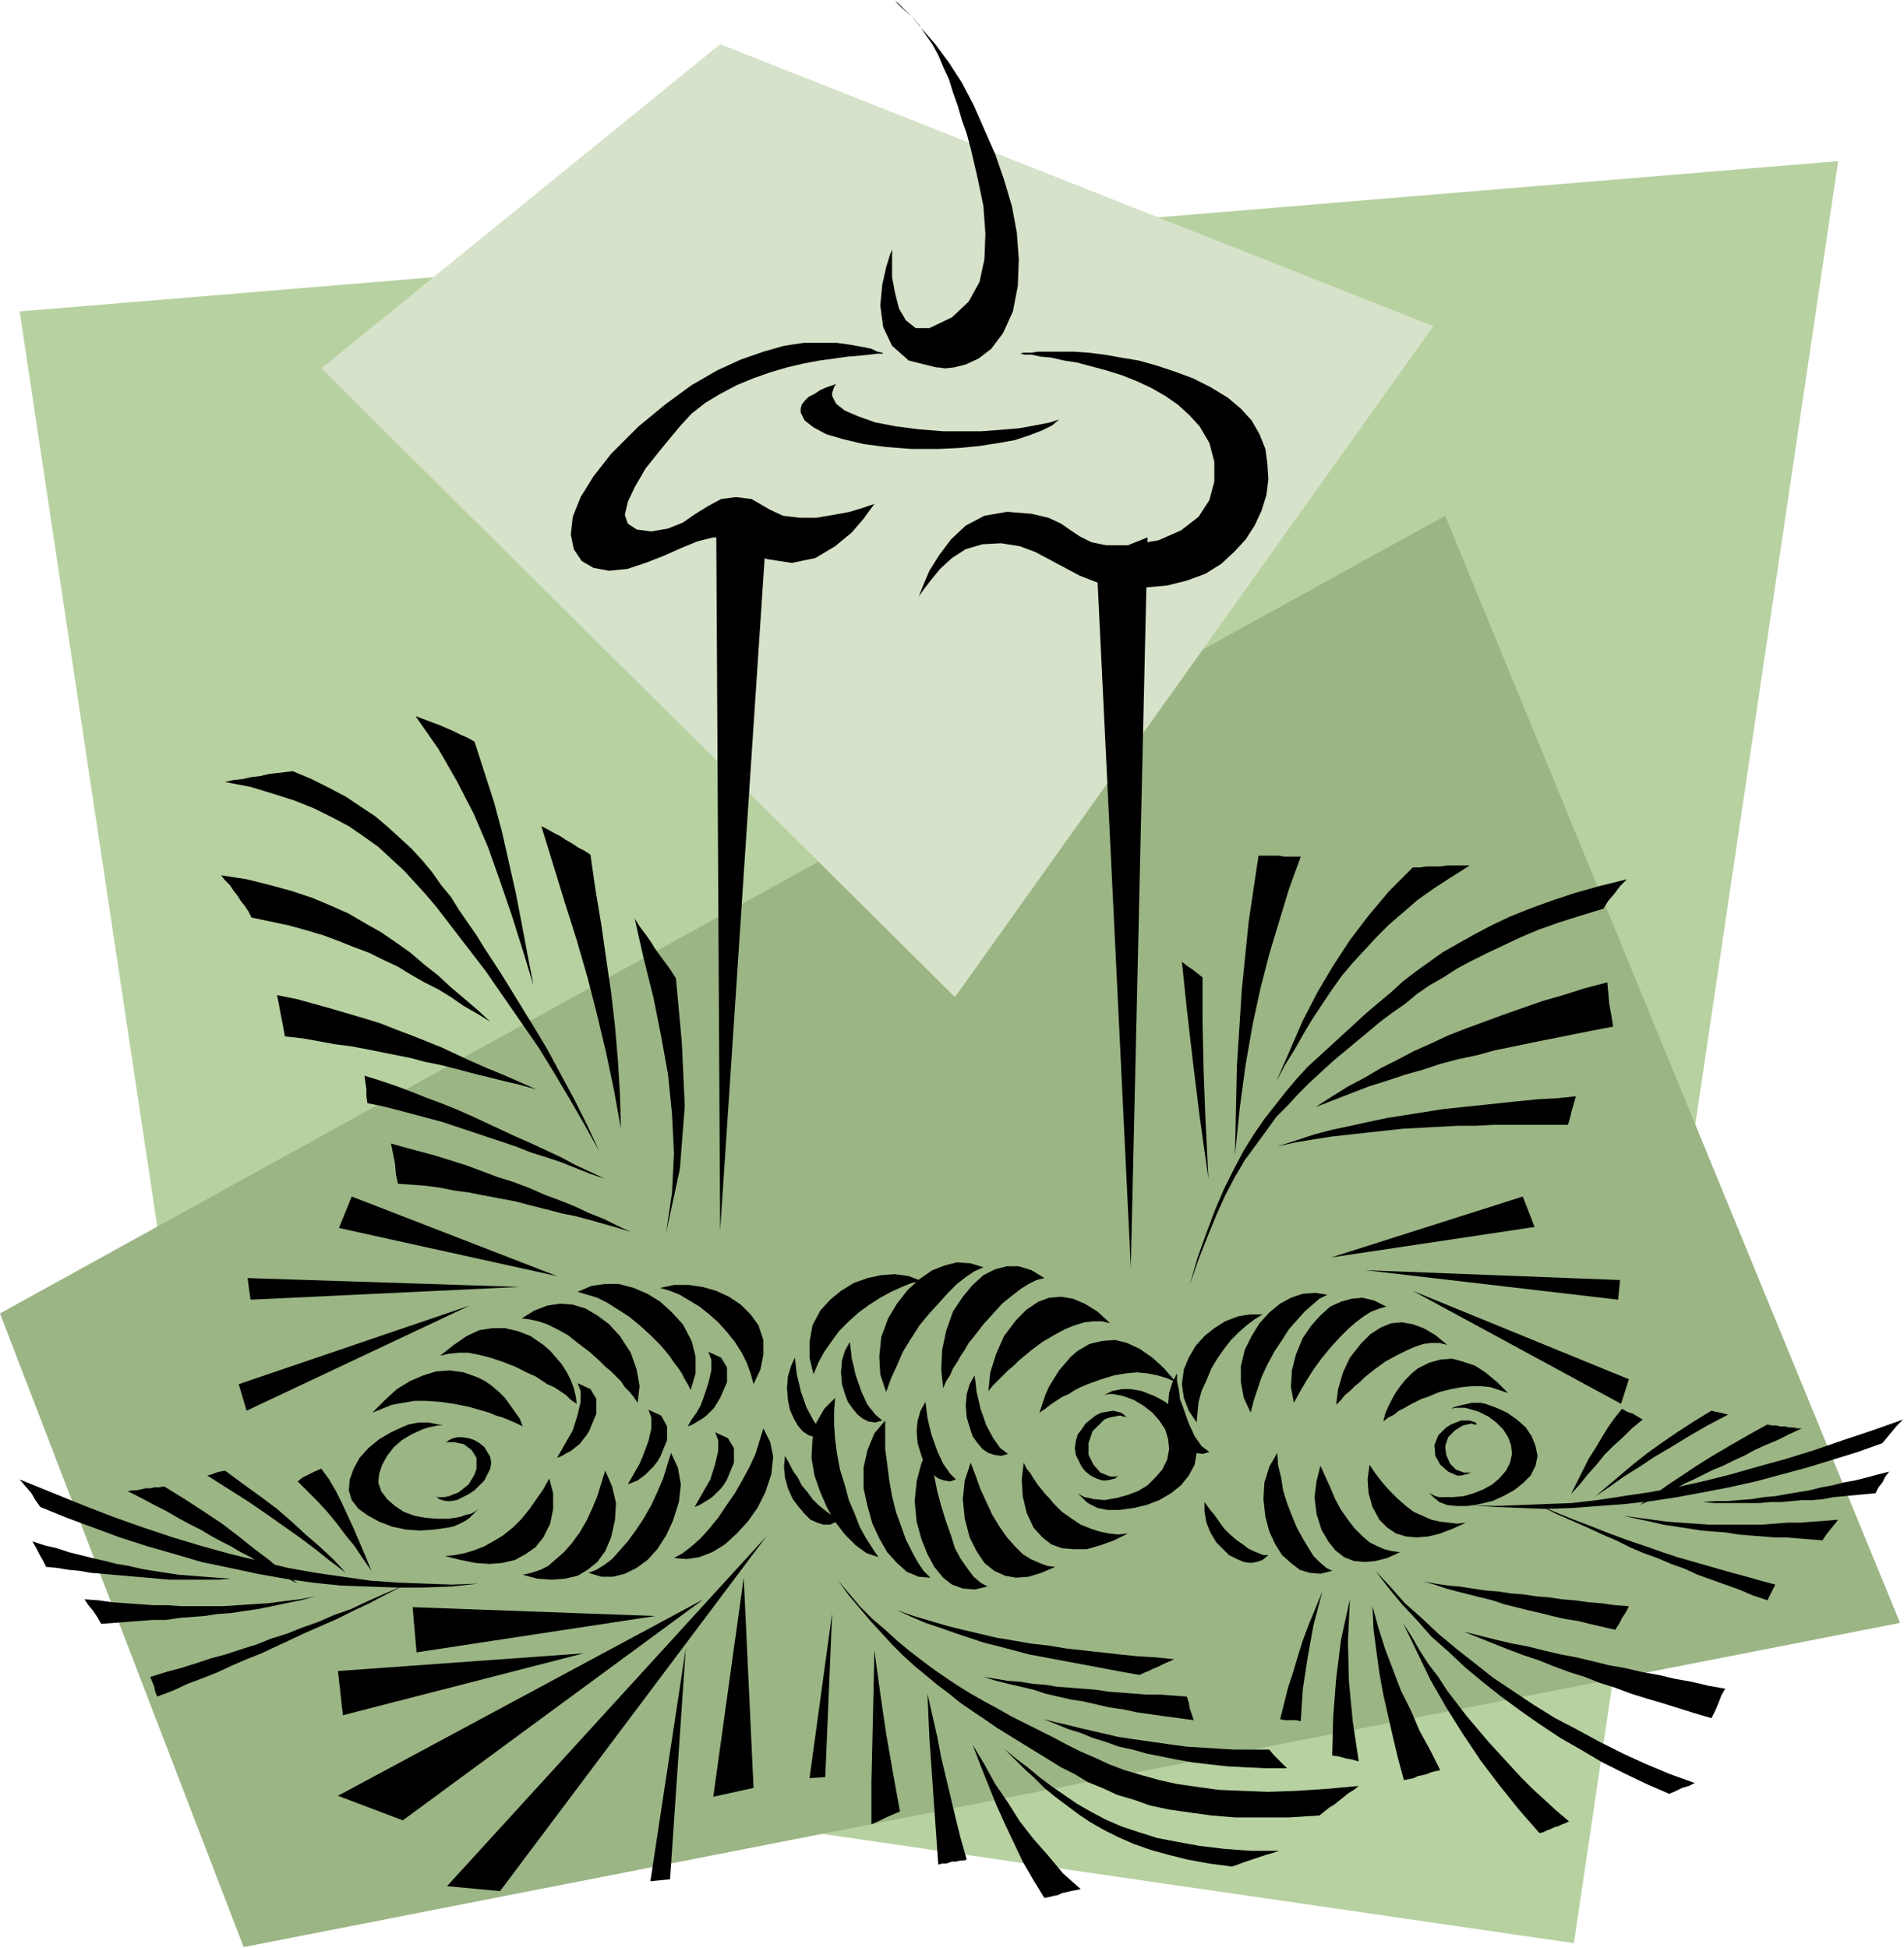
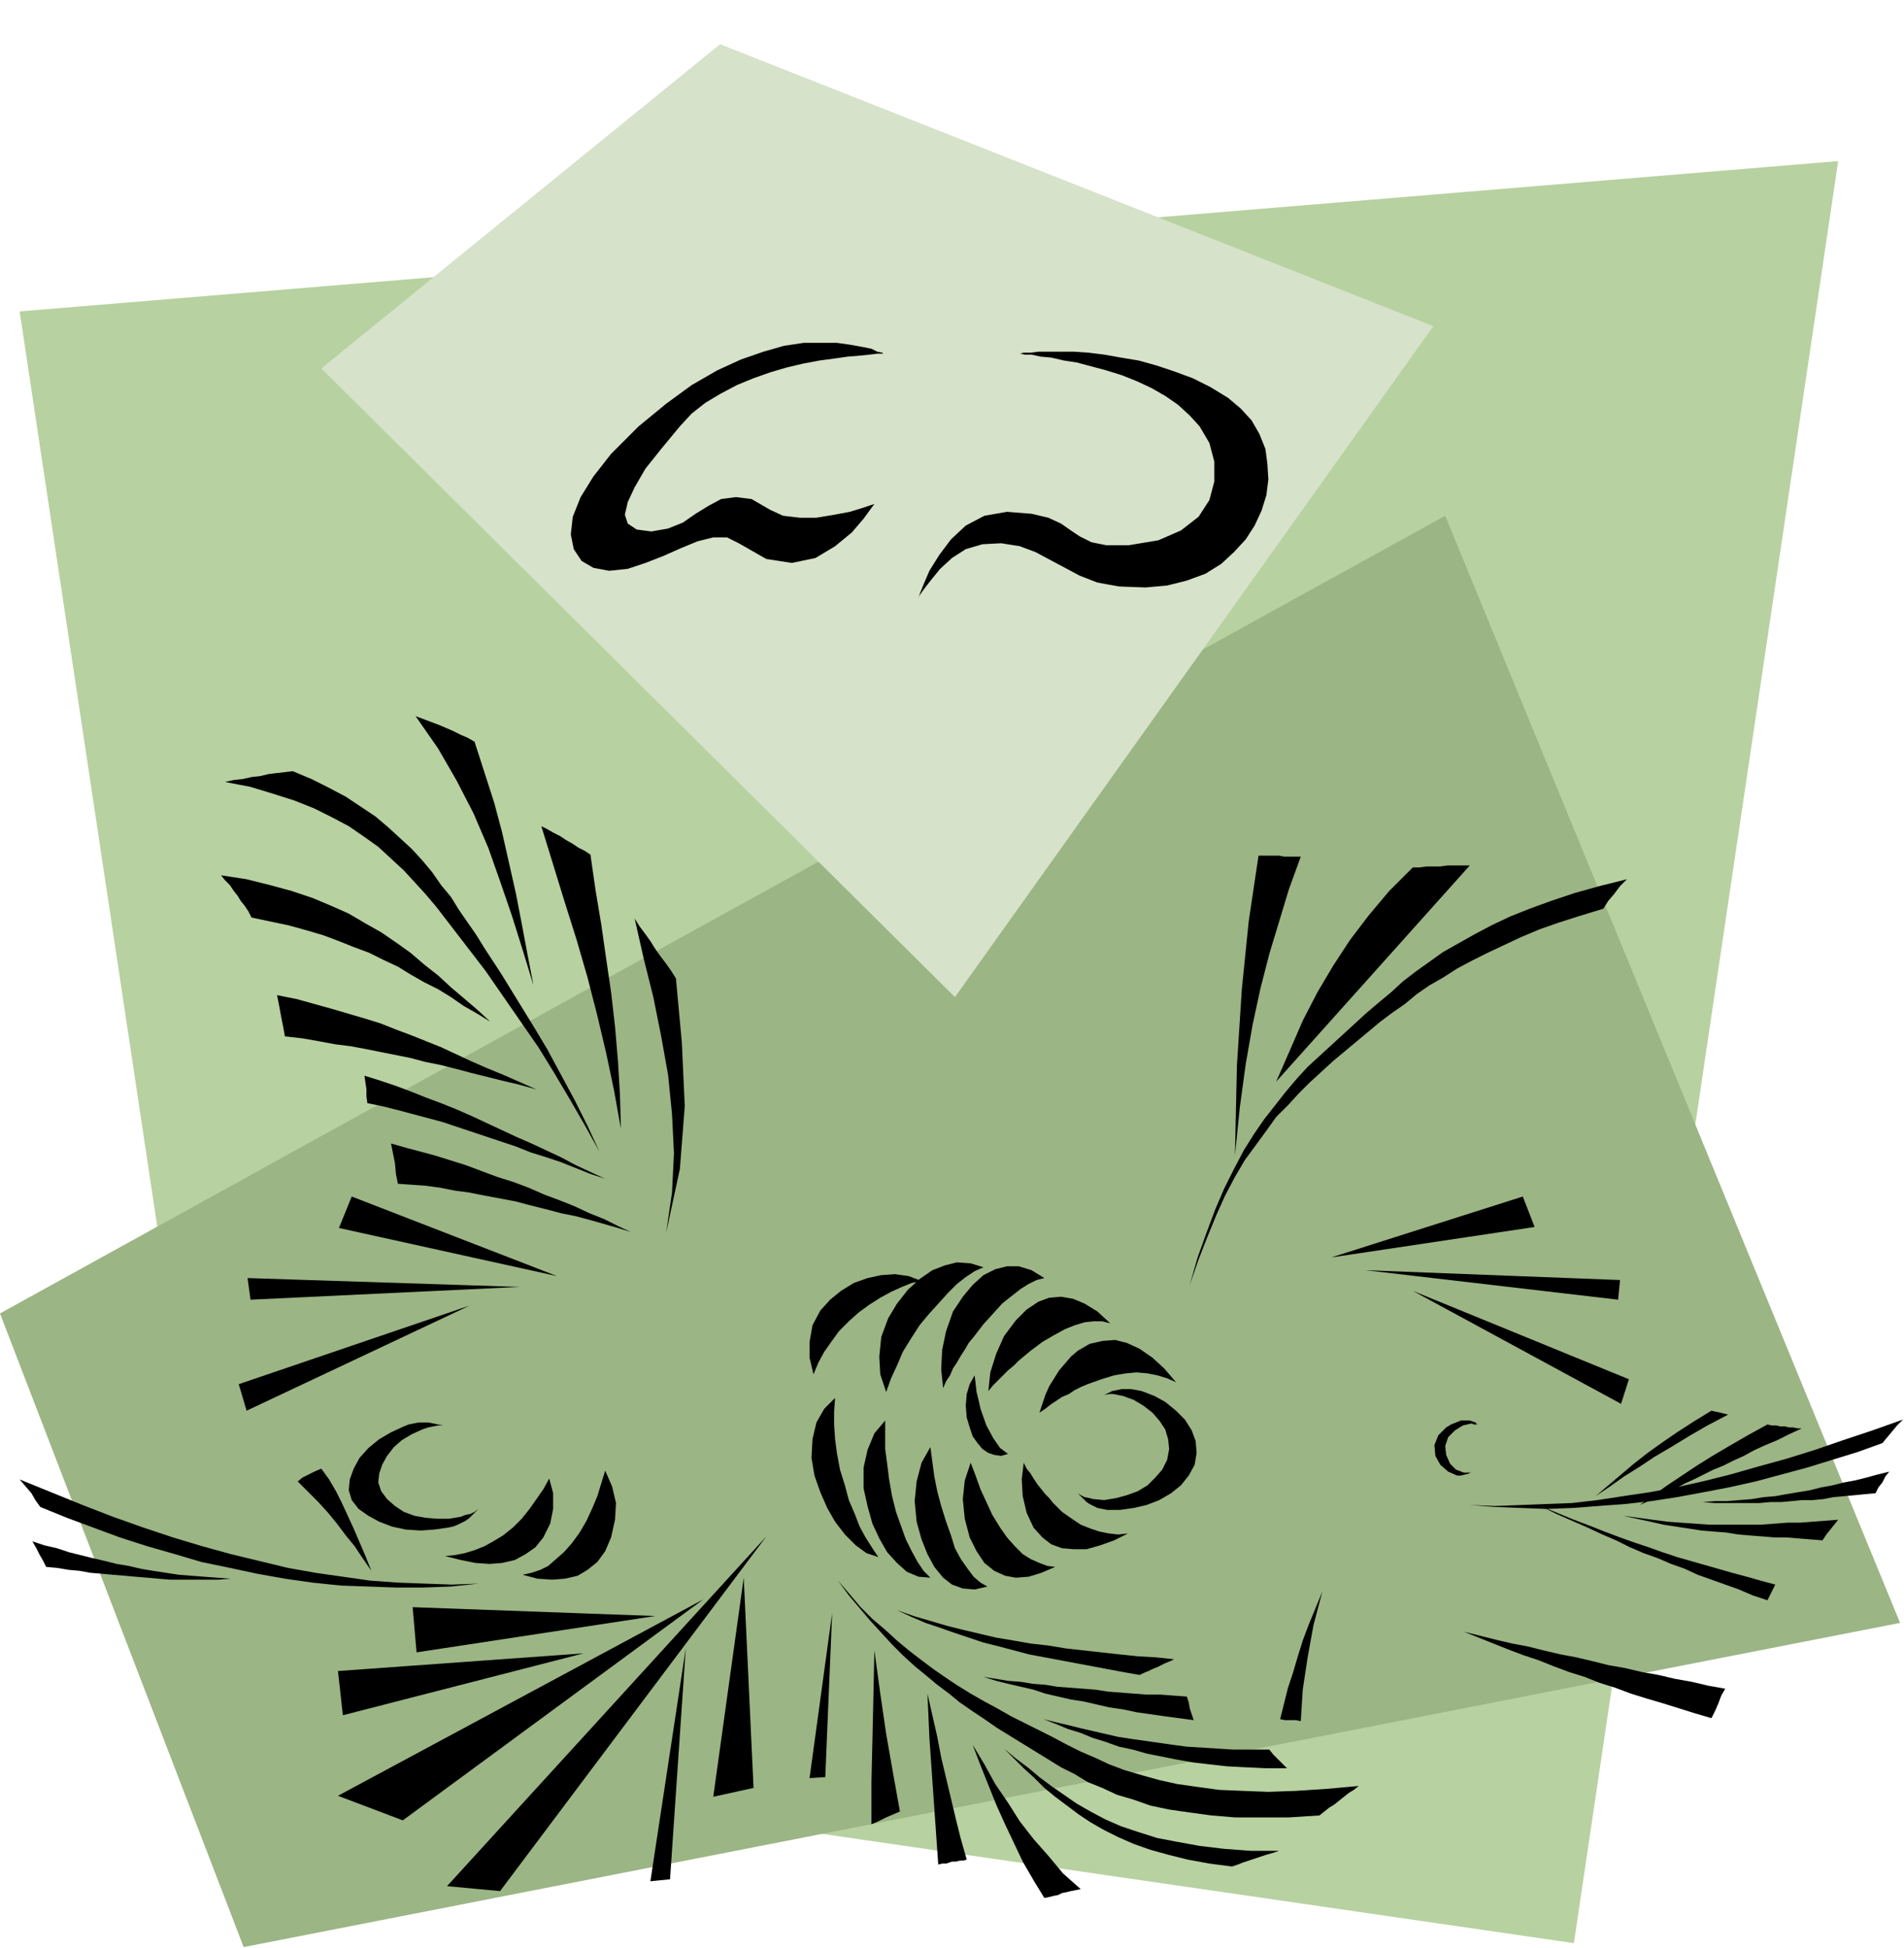
<svg xmlns="http://www.w3.org/2000/svg" width="1.937in" height="1.982in" fill-rule="evenodd" stroke-linecap="round" preserveAspectRatio="none" viewBox="0 0 1938 1983">
  <style>.pen1{stroke:none}.brush5{fill:#000}</style>
  <path d="M1871 164 20 317l220 1463 1362 198 269-1814z" class="pen1" style="fill:#b7d1a0" />
  <path d="M1471 525 0 1337l248 645 1686-330-463-1127z" class="pen1" style="fill:#9bb584" />
  <path d="M1459 332 733 45 327 375l645 640 487-683z" class="pen1" style="fill:#d6e2c9" />
-   <path d="m751 530-22 4 4 719 48-726-30 3zm400 760 17-743-52 21 35 722zM851 391l-2 3-1 3-1 3v3l4 8 9 7 14 6 17 6 21 4 23 3 25 2h39l13-1 13-1 12-1 11-2 11-2 10-2 9-3-7 6-10 5-13 5-15 5-17 3-19 3-21 2-21 1h-27l-26-2-23-3-21-5-17-5-13-7-9-7-4-8v-4l1-4 3-4 4-4 6-3 6-4 7-3 9-3zM910 0l2 2 6 6 10 9 11 13 13 15 14 19 13 20 12 23 11 25 11 25 9 26 8 27 5 27 2 27-1 27-5 26-10 22-12 16-13 10-13 6-12 3-9 1-7-1h-2l-28-7-17-15-9-19-3-22 2-21 4-18 4-13 2-5v28l3 16 4 16 7 12 10 8h14l23-11 17-16 11-20 5-23 1-26-2-28-6-29-7-30-4-15-5-14-4-14-5-14-4-13-6-13-5-12-6-11-7-10-6-9-7-8-6-6-5-5-4-4-3-2-1-1zm318 1405 5-12 6-10 7-10 7-9 8-8 8-7 8-6 8-5h-13l-12 2-13 5-11 7-10 8-9 10-7 12-5 12-2 15 2 14 5 13 8 12 1-11 1-10 3-11 5-11zm62-16 7-13 8-12 7-11 8-9 8-9 8-7 7-6 8-4-12-2-13 1-12 4-11 6-11 9-10 11-8 13-7 14-4 17v16l3 16 7 15 3-12 4-12 4-12 6-13zm55-6 9-11 9-10 9-9 8-7 8-6 8-5 8-3 7-2-12-6-12-3-11 1-11 3-11 5-10 9-9 10-9 13-7 17-4 16-1 17 3 16 6-11 7-12 7-11 8-11zm54 11 11-8 11-6 10-5 9-4 9-3 8-1h8l8 2-12-10-12-7-11-4-11-2-11 1-10 4-11 7-10 10-11 14-7 15-5 17-2 16 5-5 4-5 5-4 5-5 5-4 5-5 5-4 5-4zm54 28 12-5 12-3 11-2 10-1h10l9 1 9 3 9 3-11-11-12-10-11-7-12-4-11-3-12 1-11 3-12 6-6 5-6 6-5 6-5 7-4 7-4 8-3 7-2 8 5-4 6-3 5-4 6-3 5-3 6-3 6-3 6-2zm-143 108 5 13 5 12 6 11 6 10 5 8 6 6 7 6 6 3-12 3-11-1-10-3-9-7-9-8-7-11-6-13-4-15-2-18 1-17 5-16 8-14 1 13 3 12 2 13 4 13zm-64 26 6 6 7 6 6 4 5 4 6 3 5 2 5 2h5l-6 5-6 2-6 1-7-1-7-3-8-4-6-6-7-7-6-10-4-10-2-11v-10l5 7 5 6 5 7 5 7zm119-19 7 10 7 9 8 8 7 6 8 4 7 3 8 2 8 1-13 6-12 3-11 1-11-1-10-4-9-7-7-9-7-12-5-16-2-17 2-16 4-16 5 11 5 11 5 12 6 11zm57-12 9 8 8 6 9 4 9 4 9 2 9 1 8 1 9-1-13 6-13 5-12 3-12 1-11-1-10-3-9-6-8-8-7-13-4-14-1-14 2-15 6 9 7 9 7 8 8 8zm90-96-5-1h-9l-4 1-5 1-4 1-4 1-4 2 5-1h9l4 1 10 3 10 5 8 6 7 7 5 8 3 8 1 9-2 9-4 8-7 8-7 6-9 5-10 4-10 3-11 1h-14l-4-1-4-2-3-2 5 5 6 5 8 3 9 1h12l12-2 13-3 11-5 11-6 9-7 8-8 5-10 2-10-2-10-4-10-6-9-9-8-10-7-11-5-11-4z" class="pen1 brush5" />
  <path d="M1483 1502h4l4-1 4-1 3-2-2 1h-6l-8-3-6-6-4-9-1-9 3-9 7-7 8-5 9-2 2 1h3l1 1-2-3-3-1-3-1h-9l-5 2-5 2-5 3-4 4-4 4-2 5-2 5 1 11 5 9 8 7 9 4zm-629-147 10-10 10-9 11-8 11-7 11-6 11-5 10-4 10-2-13-5-14-2-14 1-14 3-14 5-13 8-11 9-10 11-8 15-3 17v16l4 17 5-12 6-11 7-10 8-11z" class="pen1 brush5" />
  <path d="m927 1363 9-14 10-12 10-11 9-10 9-9 9-7 9-6 9-4-13-4-14-1-12 3-13 5-13 9-12 11-11 14-9 15-7 19-2 20 1 18 6 18 5-14 6-13 6-14 8-13zm64-2 10-13 10-11 9-10 10-8 9-7 8-5 8-4 8-2-13-8-13-4h-12l-12 3-12 6-11 10-10 12-10 15-7 20-4 19-1 20 2 19 3-7 4-6 3-7 4-6 4-7 4-6 4-7 5-6zm58 14 12-9 12-7 11-6 10-4 10-3 9-1h9l8 2-13-12-13-8-12-5-12-2-12 1-11 4-12 8-11 11-12 16-8 18-6 19-2 19 5-6 5-5 5-5 5-5 6-5 5-5 6-5 6-5zm58 34 14-5 13-4 12-2 11-1 11 1 10 2 10 3 9 4-12-14-12-11-13-9-13-6-12-3-13 1-13 3-12 7-7 6-6 7-6 7-5 8-5 8-4 9-3 9-3 9 6-4 5-4 6-4 6-4 7-3 6-4 6-3 7-3zm-202 97 3 17 4 16 5 14 5 14 6 12 6 11 6 9 7 7-12-1-12-5-10-9-10-11-8-14-7-15-5-18-4-18v-21l4-18 7-17 11-13v29l2 15 2 16zm-53-26 3 16 5 16 4 15 6 14 5 13 6 11 7 11 6 9-12-4-11-8-11-11-10-13-8-14-7-16-6-17-3-18 1-19 4-17 8-14 11-11-1 14v13l1 15 2 15zm106 53 5 16 5 14 4 13 6 11 7 10 6 8 7 6 7 4-13 3-12-1-11-4-9-7-9-11-7-13-6-15-5-18-2-21 2-20 5-19 9-16 2 15 2 15 3 15 4 15zm52 9 8 13 7 10 8 9 8 8 8 5 9 4 8 3 8 1-14 6-13 4-13 1-11-2-11-5-10-8-8-12-7-14-5-19-2-20 2-19 6-18 5 13 5 14 6 13 6 13zm62-12 9 9 10 7 9 6 10 4 9 3 10 2 9 1 10-1-14 7-14 5-14 4h-13l-12-1-11-4-9-7-9-10-7-15-4-17-1-17 2-17 3 6 4 5 3 5 4 6 4 5 4 5 4 4 4 5z" class="pen1 brush5" />
  <path d="m1162 1416-5-1-6-1h-9l-5 1-5 1-4 2-4 2 5-1h4l5 1 5 1 11 4 10 6 9 7 7 8 6 9 3 10 1 10-2 11-5 10-7 8-8 8-10 6-11 4-11 3-12 2-11-1-4-1-5-1-4-2-3-2 3 3 3 3 3 3 3 2 4 2 4 2 5 1 5 1h13l14-2 13-3 13-5 12-7 10-8 8-10 6-11 2-12-1-12-4-11-7-11-9-9-11-9-11-6-13-5zm-164 18 6 17 7 13 7 10 8 6-7 2-7-1-6-2-6-4-5-6-5-7-3-9-3-10-1-12 1-12 3-10 5-9 1 8 1 9 2 8 2 9z" class="pen1 brush5" />
-   <path d="m1204 1432 6 17 6 13 7 10 8 6-7 2-7-1-6-2-6-4-5-6-4-7-4-9-2-10-1-12 1-11 3-10 5-10v8l2 9 1 9 3 8zm-256 28 6 17 6 13 7 10 6 6-6 2-6-1-6-2-5-4-5-6-5-7-3-9-3-10-1-12 1-11 3-10 5-9 1 8 1 8 2 9 2 8zm-77-60 6 17 6 13 8 10 7 6-7 2-7-1-6-3-5-4-5-6-5-7-3-8-3-10-1-12 1-12 3-10 5-9 1 8 1 9 2 8 2 9zm-56 16 6 17 7 13 7 10 8 6-7 2-7-1-6-2-6-4-5-6-4-7-4-9-2-10-1-12 1-12 3-10 4-9 1 8 1 9 2 8 2 9zm1 96 6 7 5 7 6 6 5 4 5 4 5 3 5 1 4 1-6 4-6 3h-7l-6-2-7-3-6-6-6-7-6-8-5-11-3-11-1-11 1-11 4 7 4 8 5 7 4 8zm306-5h4l5-1 4-1 4-3-2 1h-7l-10-4-7-8-5-10v-12l2-6 2-6 4-4 4-4 4-4 5-2 5-1 5-1h2l2 1h2l2 1-3-3-3-2-4-1-4-1-6 1-6 1-6 3-5 4-5 4-4 6-4 5-2 7-1 7 1 7 3 6 3 6 4 5 5 4 6 3 6 2zm-539-51 5-16 3-13v-11l-3-8 13 6 6 10v15l-7 17-3 5-4 5-3 4-4 3-5 4-4 2-5 3-5 2 4-7 4-7 4-7 4-7zm71 27 6-16 3-13v-11l-3-8 13 6 6 11v14l-7 17-3 5-4 5-4 4-4 4-4 3-4 3-5 2-5 2 4-7 4-7 4-7 3-7zm62-60 5-15 3-13v-11l-3-8 13 6 6 10v15l-7 16-3 5-3 5-4 4-4 4-4 3-5 3-5 3-5 2 4-7 5-7 4-7 3-8zm7 83 5-16 3-13v-11l-3-8 13 6 6 10v15l-7 17-3 5-3 4-4 4-4 4-4 3-5 3-5 3-5 2 4-7 4-7 4-7 4-7zm-252-43h-5l-5 1-4 2-4 3 2-1h7l10 2 8 6 5 8v11l-2 6-3 5-3 5-5 4-5 4-5 2-5 2-5 1h-6l-2-1 3 3 3 1 4 1h5l6-1 6-3 6-3 6-4 5-5 5-5 3-6 3-6 1-6-1-6-3-5-3-5-5-4-5-3-6-2-6-1zm277-97-8-10-9-10-9-8-10-8-10-6-10-6-10-4-10-3 14-3h15l14 2 14 4 13 6 12 8 10 10 8 11 5 15v15l-3 15-7 15-3-11-4-11-5-10-7-11zm-75 4-11-11-11-10-11-9-11-7-11-7-10-5-10-3-10-3 14-6 14-2h14l15 4 14 6 13 8 12 11 11 12 9 17 4 16v17l-5 17-3-6-3-5-3-6-4-6-4-5-4-6-4-5-5-6zm-62 16-11-10-12-9-10-8-11-6-10-5-9-3-9-2-8-1 13-8 13-5 13-2 13 1 13 4 12 7 12 9 11 12 11 17 6 17 3 17-2 17-4-6-4-5-5-5-4-6-5-5-5-5-6-5-5-5z" class="pen1 brush5" />
-   <path d="m538 1398-14-7-13-5-12-4-12-3-10-2h-10l-10 1-9 2 14-11 13-9 13-6 13-2h13l13 3 13 5 13 9 7 6 6 7 6 7 5 8 4 8 3 8 2 8 1 8-6-4-5-5-6-4-6-4-7-3-6-4-6-4-7-3zm-61 34-15-3-14-2-14-1h-12l-12 2-11 2-10 4-10 4 13-13 12-11 13-8 14-6 13-4 14-1 14 2 14 5 8 4 7 5 7 6 6 6 5 7 5 7 5 7 3 8-6-3-7-3-7-3-7-2-7-3-7-2-7-2-7-2zm279 74-8 14-9 13-8 12-9 11-9 10-9 8-9 7-9 5 13 1 13-2 13-5 13-8 12-11 11-12 10-14 8-16 6-18 2-18-3-15-7-14-4 13-4 13-6 13-7 13zm-93 26-8 14-8 12-8 11-8 9-8 9-8 6-8 5-8 3 13 4h12l12-3 12-6 11-8 10-11 9-14 7-15 6-19 2-18-3-17-7-15-4 13-4 13-6 14-6 13z" class="pen1 brush5" />
  <path d="m597 1548-7 12-8 11-8 9-8 7-8 7-8 4-9 3-9 2 15 4 15 1 13-1 13-3 10-6 10-8 8-11 6-14 4-18 1-17-4-17-7-16-4 13-4 13-5 12-6 13zm-66-2-9 9-10 8-10 6-9 5-10 4-10 3-10 2-10 1 16 4 15 3 14 1 13-1 13-3 11-6 10-7 8-10 7-14 3-15v-16l-4-15-6 11-7 10-7 10-8 10zm-120-94 5-2 5-1 5-1h10l5 1 5 1 5 1h-5l-5 1-5 1-6 2-11 5-10 6-8 7-7 9-5 9-3 9-1 9 3 9 6 8 8 7 9 6 11 4 11 2 12 1h12l12-2 5-2 5-1 4-2 4-3-3 3-3 3-3 3-4 3-4 2-4 2-5 2-5 1-14 2-14 1-15-1-14-3-13-5-11-6-10-7-7-9-3-10 1-11 4-11 6-11 9-10 11-9 12-7 13-6zm267-197 14-65 5-64-3-65-6-65-5-8-5-7-6-8-5-7-5-8-5-7-6-8-5-8 9 40 10 40 8 40 7 39 4 40 2 40-2 40-6 41zm-46-106-1-35-2-34-3-35-4-35-5-34-5-35-6-36-5-35-6-4-6-3-6-4-7-4-6-4-6-3-7-4-6-3 12 39 12 39 12 38 11 38 10 39 9 38 8 38 7 39zm-89-146-6-31-6-32-6-31-7-31-7-31-8-30-10-31-10-31-7-4-7-3-8-4-7-3-7-3-8-3-8-3-8-3 23 33 19 33 17 33 15 35 12 34 12 35 11 35 11 36zm67 169-12-26-13-26-14-26-14-26-15-25-16-26-16-26-17-26-8-13-9-13-9-13-8-13-10-12-9-13-10-12-11-12-12-11-12-11-13-11-15-10-15-10-17-9-18-9-19-8-8 1-9 1-8 1-8 2-9 1-9 2-9 1-9 2 26 5 23 7 22 7 20 8 18 9 17 9 16 11 14 10 13 12 13 12 11 12 11 12 11 13 10 13 10 13 10 13 20 26 18 26 18 26 18 26 16 26 16 27 15 26 15 27zm-320-117-2-11-2-10-2-11-2-10 20 4 18 5 18 5 17 5 17 5 16 5 15 6 16 6 15 6 15 6 15 7 15 7 16 7 17 7 16 7 18 8-18-5-17-4-16-4-16-4-15-4-16-4-15-3-15-4-15-3-15-3-15-3-16-3-16-2-16-3-17-3-18-2zm326 145-15-5-15-6-15-6-15-5-16-5-15-6-15-5-15-5-15-5-15-5-15-5-15-4-15-4-15-4-16-4-15-3-1-7v-7l-1-7-1-7 16 5 15 5 16 6 15 6 16 6 15 6 16 7 15 7 15 7 15 7 16 7 15 7 15 7 15 8 15 7 15 7zm26 54-13-4-14-4-14-4-15-4-15-3-15-4-16-4-15-4-16-3-16-3-15-3-15-2-15-3-15-2-14-1-14-1-2-10-1-11-2-10-2-10 14 4 15 4 15 4 16 5 16 5 16 6 16 6 16 5 16 6 16 7 16 6 15 6 15 7 15 6 14 7 13 6z" class="pen1 brush5" />
-   <path d="m499 1040-13-8-14-8-13-9-13-8-14-7-14-8-13-8-15-7-14-7-16-6-15-6-16-6-17-5-18-5-19-4-19-4-3-6-4-6-4-5-3-5-4-5-4-6-5-5-4-5 26 4 24 6 22 6 21 7 19 8 18 8 17 10 16 9 16 11 14 10 14 12 14 11 13 12 13 11 14 12 13 12zm68 259-209-81-13 32 222 49zm-38 11-277-9 3 22 274-13zm-51 19-235 80 8 27 227-107zm877-49 195-62 12 31-207 31zm35 13 259 10-2 20-257-30zm48 21 220 90-8 25-212-115zm-181-138 2-91 5-78 7-69 10-67h21l5 1h17l-12 33-10 33-10 33-9 35-8 37-7 40-6 44-5 49zm42-75 14-32 13-30 15-29 16-27 17-26 19-25 21-25 24-24h7l7-1h14l7-1h23l-19 12-17 11-17 12-15 13-14 12-13 13-12 13-12 13-11 13-10 14-10 15-10 15-9 15-9 16-10 16-9 17zm-88 207 9-26 9-23 9-22 9-20 10-19 10-17 11-15 11-15 10-14 12-12 11-12 11-11 12-11 12-11 12-10 12-10 12-10 12-10 12-9 13-9 12-10 13-9 14-8 14-9 15-8 16-8 17-8 17-8 19-8 20-7 22-7 23-7 5-8 6-7 6-8 7-7-28 7-25 7-24 8-22 8-20 8-19 9-17 9-16 9-16 9-14 10-14 10-13 10-12 11-12 10-13 11-12 11-12 11-12 11-12 11-12 11-11 12-11 13-11 14-11 14-11 16-10 16-10 19-10 20-9 21-9 24-9 25-8 28z" class="pen1 brush5" />
-   <path d="m1339 1127 18-7 18-7 18-7 19-6 18-6 18-5 18-6 19-5 19-4 18-5 20-4 19-4 20-4 20-4 20-4 21-4-2-12-2-11-1-11-1-11-23 6-22 7-21 6-20 7-20 7-19 7-19 7-18 7-17 8-18 8-17 9-16 8-17 10-17 9-16 10-17 11zm-39 40 18-4 18-3 19-3 18-2 18-2 18-2 19-2 18-1 19-1 18-1h19l18-1h76l2-7 2-8 2-7 2-7-20 2-19 1-20 2-19 2-19 2-19 2-19 2-19 3-19 3-19 3-19 4-18 4-19 4-19 5-18 6-19 6zm-70 33-3-60-2-53-1-47v-45l-5-4-5-4-6-4-5-4 5 48 6 52 7 57 9 64zm167 435 1 23 3 23 3 22 4 22 5 22 5 22 5 21 6 22 5-1 5-1 4-2 5-1 4-1 5-2 4-1 5-1-10-20-11-20-9-21-10-20-8-21-8-21-7-22-6-22zm31 17 14 29 14 29 16 28 17 27 18 27 19 25 20 25 21 24 4-1 4-2 3-1 4-2 4-1 4-2 3-1 4-2-13-11-12-11-12-11-12-12-11-12-11-12-11-12-11-13-11-13-10-13-10-13-9-14-10-13-9-14-8-14-9-14zm-54-24-2 43 1 41 4 41 6 40-7-2-6-1-7-2-7-1 1-39 3-39 5-40 9-41zm26-29 13 17 14 17 15 16 15 17 17 15 17 16 18 15 19 15 19 14 20 14 21 14 21 12 22 13 22 11 23 11 23 10 7-3 6-3 7-2 6-3-25-9-24-10-24-11-24-12-22-12-23-12-21-13-21-14-21-14-19-15-19-15-18-15-17-16-17-15-15-17-15-16zm49 11 11 3 12 4 11 3 12 3 12 3 12 3 12 4 12 3 12 3 13 3 12 3 13 3 13 2 12 3 13 3 13 3 4-6 3-6 4-6 3-6-14-1-14-2-13-1-14-2-13-1-13-2-13-1-13-2-13-1-13-2-13-1-13-2-13-2-12-1-13-2-12-2z" class="pen1 brush5" />
+   <path d="m499 1040-13-8-14-8-13-9-13-8-14-7-14-8-13-8-15-7-14-7-16-6-15-6-16-6-17-5-18-5-19-4-19-4-3-6-4-6-4-5-3-5-4-5-4-6-5-5-4-5 26 4 24 6 22 6 21 7 19 8 18 8 17 10 16 9 16 11 14 10 14 12 14 11 13 12 13 11 14 12 13 12zm68 259-209-81-13 32 222 49zm-38 11-277-9 3 22 274-13zm-51 19-235 80 8 27 227-107zm877-49 195-62 12 31-207 31zm35 13 259 10-2 20-257-30zm48 21 220 90-8 25-212-115zm-181-138 2-91 5-78 7-69 10-67h21l5 1h17l-12 33-10 33-10 33-9 35-8 37-7 40-6 44-5 49zm42-75 14-32 13-30 15-29 16-27 17-26 19-25 21-25 24-24h7l7-1h14l7-1h23zm-88 207 9-26 9-23 9-22 9-20 10-19 10-17 11-15 11-15 10-14 12-12 11-12 11-11 12-11 12-11 12-10 12-10 12-10 12-10 12-9 13-9 12-10 13-9 14-8 14-9 15-8 16-8 17-8 17-8 19-8 20-7 22-7 23-7 5-8 6-7 6-8 7-7-28 7-25 7-24 8-22 8-20 8-19 9-17 9-16 9-16 9-14 10-14 10-13 10-12 11-12 10-13 11-12 11-12 11-12 11-12 11-12 11-11 12-11 13-11 14-11 14-11 16-10 16-10 19-10 20-9 21-9 24-9 25-8 28z" class="pen1 brush5" />
  <path d="m1490 1661 15 6 15 6 15 6 16 6 15 5 15 6 16 6 16 5 15 6 16 5 16 6 16 5 17 5 16 5 16 5 17 5 4-8 3-7 3-8 4-7-17-3-17-4-17-3-17-4-17-3-17-4-17-3-16-4-17-4-16-3-17-4-16-4-16-3-17-4-16-4-16-4zm-144-41-7 17-7 17-6 16-5 16-5 17-5 15-4 16-4 16 5 1h11l5 1 2-32 5-33 6-33 9-34zm222-87 16 8 16 7 16 7 15 7 14 6 14 7 14 6 14 5 14 6 14 5 13 6 14 5 14 5 14 5 14 6 15 5 2-4 2-4 2-4 2-4-15-4-14-4-15-4-14-4-14-4-14-4-14-4-15-5-14-5-15-5-14-5-16-6-15-6-16-6-17-7-17-7zm84 10 14 3 14 3 13 3 13 2 13 2 13 2 12 1 13 1 12 2 12 1 13 1 12 1h12l12 1 13 1 12 1 4-6 4-5 4-5 4-5-13 1-13 1-13 1h-13l-13 1-13 1h-54l-14-1-14-1-14-1-15-2-15-2-15-2zm-28-20 13-11 13-11 13-11 14-11 14-10 16-11 17-11 18-11 4 1 5 1 4 1 4 1-21 11-19 11-18 11-17 10-15 10-16 10-14 10-15 10zm45 9 14-10 14-10 15-10 15-10 16-10 17-10 19-11 20-11 4 1h5l4 1h5l4 1h4l5 1h4l-13 6-12 6-12 5-11 5-11 6-11 5-10 5-10 4-10 5-10 5-9 4-9 5-10 4-9 4-9 5-9 4z" class="pen1 brush5" />
  <path d="m1496 1532 26 2 26 1 26 1 27-1 26-2 27-2 27-3 26-4 27-5 26-5 27-6 26-7 26-7 26-8 26-8 25-9 5-6 5-6 5-6 6-6-31 11-30 10-29 10-29 9-29 8-28 8-28 7-27 6-27 5-27 4-26 4-26 3-27 1-25 1-26 1-26-1zm237-3 12 1h46l11-1h11l11-1 10-1h11l11-1 10-2 11-1 11-1 10-1 11-1 3-6 4-5 3-6 4-5-12 3-11 3-12 3-11 2-12 3-11 2-12 3-12 2-12 2-11 2-12 1-12 2-13 1-12 1h-12l-13 1z" class="pen1 brush5" />
-   <path d="m1599 1521 9-10 8-10 9-10 8-10 9-9 10-9 9-9 11-9-5-3-5-3-6-2-5-3-8 10-7 10-6 10-6 10-7 11-6 12-6 12-6 12zm-1188 93-18 9-17 9-17 8-16 8-16 7-16 7-15 7-15 7-15 7-15 6-14 6-15 7-15 6-16 6-15 7-16 6-2-5-1-5-2-5-2-5 16-5 15-4 16-5 15-5 15-4 15-5 16-5 15-6 16-5 15-6 17-6 16-7 17-6 17-8 18-8 19-8zm-90 11-15 4-15 3-14 3-15 3-14 2-13 2-14 1-13 2-13 1-13 1-13 2h-14l-13 1-13 1-13 1-13 1-4-7-4-6-5-6-4-6 14 1 14 2 14 1 14 1 14 1h14l14 1h43l15-1 15-1 16-1 15-2 17-2 16-3zm31-24-13-14-14-13-14-12-14-13-15-13-16-12-18-13-19-14-5 1-4 1-5 2-4 1 22 14 19 12 19 13 17 12 17 12 16 12 15 12 16 12zm-49 11-15-12-14-12-16-12-15-12-17-13-18-12-20-13-21-13-5 1h-5l-4 1h-5l-4 1-5 1h-4l-5 1 14 7 13 7 12 6 12 7 11 6 12 6 10 6 11 6 10 5 10 6 10 5 9 6 10 5 10 5 9 6 10 5z" class="pen1 brush5" />
  <path d="m487 1612-28 3-28 1h-28l-28-1-28-1-29-3-28-4-28-5-28-6-29-6-27-8-28-8-28-9-27-10-27-10-27-11-5-7-4-7-6-7-6-7 32 13 32 13 31 12 31 11 30 10 30 9 29 8 29 7 29 7 28 5 28 4 28 4 28 2 27 1 28 1 27-1zm-252-5-13 1h-49l-12-1-11-1-12-1-11-1-12-1-11-1-12-1-11-2-11-1-12-2-11-1-3-6-4-7-3-6-4-7 12 4 13 3 12 4 12 3 12 3 13 3 12 3 12 2 13 3 12 2 13 2 13 2 13 1 13 1 13 1 14 1z" class="pen1 brush5" />
  <path d="m378 1599-9-13-8-12-9-11-9-12-9-11-10-11-10-10-11-11 5-4 6-3 6-3 7-3 8 11 7 12 6 12 6 13 6 13 6 14 6 14 6 15zm402-35-325 356 54 5 271-361zm-23 42-31 223 41-9-10-214zm-59 72-36 237 20-2 16-235zm18-50-306 225-66-25 372-200zm-367 118-5-45 250-18-245 63zm75-64-4-46 247 9-243 37zm423-40-23 168 16-1 7-167zm43 38-1 47-1 44-1 43v43l7-3 8-4 7-3 7-3-7-39-7-40-6-41-6-44zm-37-71 11 15 11 13 11 13 11 12 11 12 11 11 12 11 11 9 12 10 12 9 11 9 13 9 12 8 13 9 13 8 13 8 13 8 13 8 13 8 14 7 13 8 15 6 15 7 17 5 17 6 19 4 21 3 22 3 24 2h55l31-2 5-4 5-4 5-3 5-4 5-4 5-4 5-3 5-4-33 3-31 2-28 1-26-1-24-1-22-3-21-3-18-4-18-5-17-5-16-6-15-7-14-6-14-7-15-8-14-7-14-7-14-7-14-8-13-7-14-8-13-8-12-8-13-9-12-9-13-10-12-10-12-11-13-11-12-12-11-13-12-14zm91 115 2 45 3 43 3 43 3 43 4-1h4l3-1 3-1h4l4-1h3l4-1-6-21-5-20-5-21-5-21-5-21-4-21-5-22-5-22zm46 52 8 21 8 20 8 20 9 20 9 19 9 19 11 19 11 18 5-1 4-1 5-1 4-2 5-1 4-1 5-1 5-1-18-16-15-18-15-17-14-18-12-19-13-19-11-20-12-20z" class="pen1 brush5" />
  <path d="m1022 1780 10 10 10 10 11 10 10 10 11 9 12 9 12 9 12 8 14 8 14 7 16 7 17 6 18 5 20 5 22 4 23 3 6-2 5-2 6-2 6-2 6-2 6-2 7-2 6-2h-29l-27-2-25-3-22-4-21-4-19-6-18-6-16-7-15-8-14-8-13-9-13-9-12-9-12-10-12-9-12-10zm-109-141 15 7 14 6 15 5 14 5 15 5 15 5 16 4 15 4 15 4 16 3 16 3 16 3 16 3 16 3 16 3 17 3 4-2 5-2 4-2 5-2 4-2 4-2 5-2 4-2-19-2-18-1-19-2-18-2-18-2-18-2-18-3-18-2-17-3-18-3-17-4-17-4-16-4-17-5-17-5-17-6zm295 88 2 6 1 6 2 6 2 6-15-2-15-2-14-2-14-2-14-3-14-2-13-3-13-3-13-2-13-3-13-3-12-4-13-3-13-3-12-3-13-4 13 2 12 2 13 1 12 2 13 1 12 2 13 1 13 1 13 1 13 2 13 1 13 1 13 1h14l13 1 14 1zm84 54 4 5 4 4 5 5 5 5h-21l-21-1-19-1-18-2-17-2-17-3-15-3-15-3-14-4-14-3-14-5-13-4-12-5-13-4-12-5-13-5 12 3 13 3 12 3 13 3 13 3 13 3 13 2 14 2 14 2 14 2 15 2 16 1 16 1 16 1h36zM890 513l-3 1-9 3-13 4-16 3-18 3h-17l-17-2-13-6-19-11-16-2-15 2-13 7-13 8-13 9-15 6-17 3-15-2-9-6-3-9 3-13 7-15 11-19 16-20 19-23 12-13 14-11 15-9 17-9 17-7 17-6 17-5 17-4 16-3 15-2 14-2 12-1 10-1 8-1h6l-1-1-5-1-6-3-10-2-11-2-14-2h-34l-20 3-21 6-23 8-24 11-26 15-26 19-28 23-28 28-18 23-13 21-8 20-2 18 3 15 8 12 12 7 16 3 19-2 18-6 18-7 18-8 17-7 16-4h14l12 6 28 16 26 4 24-5 20-12 17-14 12-14 8-11 3-4zm45 96 1-3 5-7 7-9 9-11 12-11 14-9 17-5 19-1 19 3 16 6 15 8 15 8 15 8 18 7 22 4 27 1 22-2 20-5 19-7 16-10 13-12 12-13 9-14 7-15 5-16 2-16-1-16-2-15-6-15-8-14-11-12-13-11-18-11-18-9-19-7-18-6-18-5-18-3-17-3-16-2-15-1h-36l-8 1h-7l-4 1h-1 2l4 1h7l9 2 11 1 13 3 13 2 15 4 15 4 16 5 15 6 15 7 14 8 13 9 12 11 10 11 10 17 5 19v20l-5 19-11 17-18 14-23 10-30 5h-23l-15-3-12-6-9-6-10-7-13-6-17-4-25-2-23 4-19 10-15 14-12 16-10 16-6 14-4 10-1 4z" class="pen1 brush5" />
</svg>